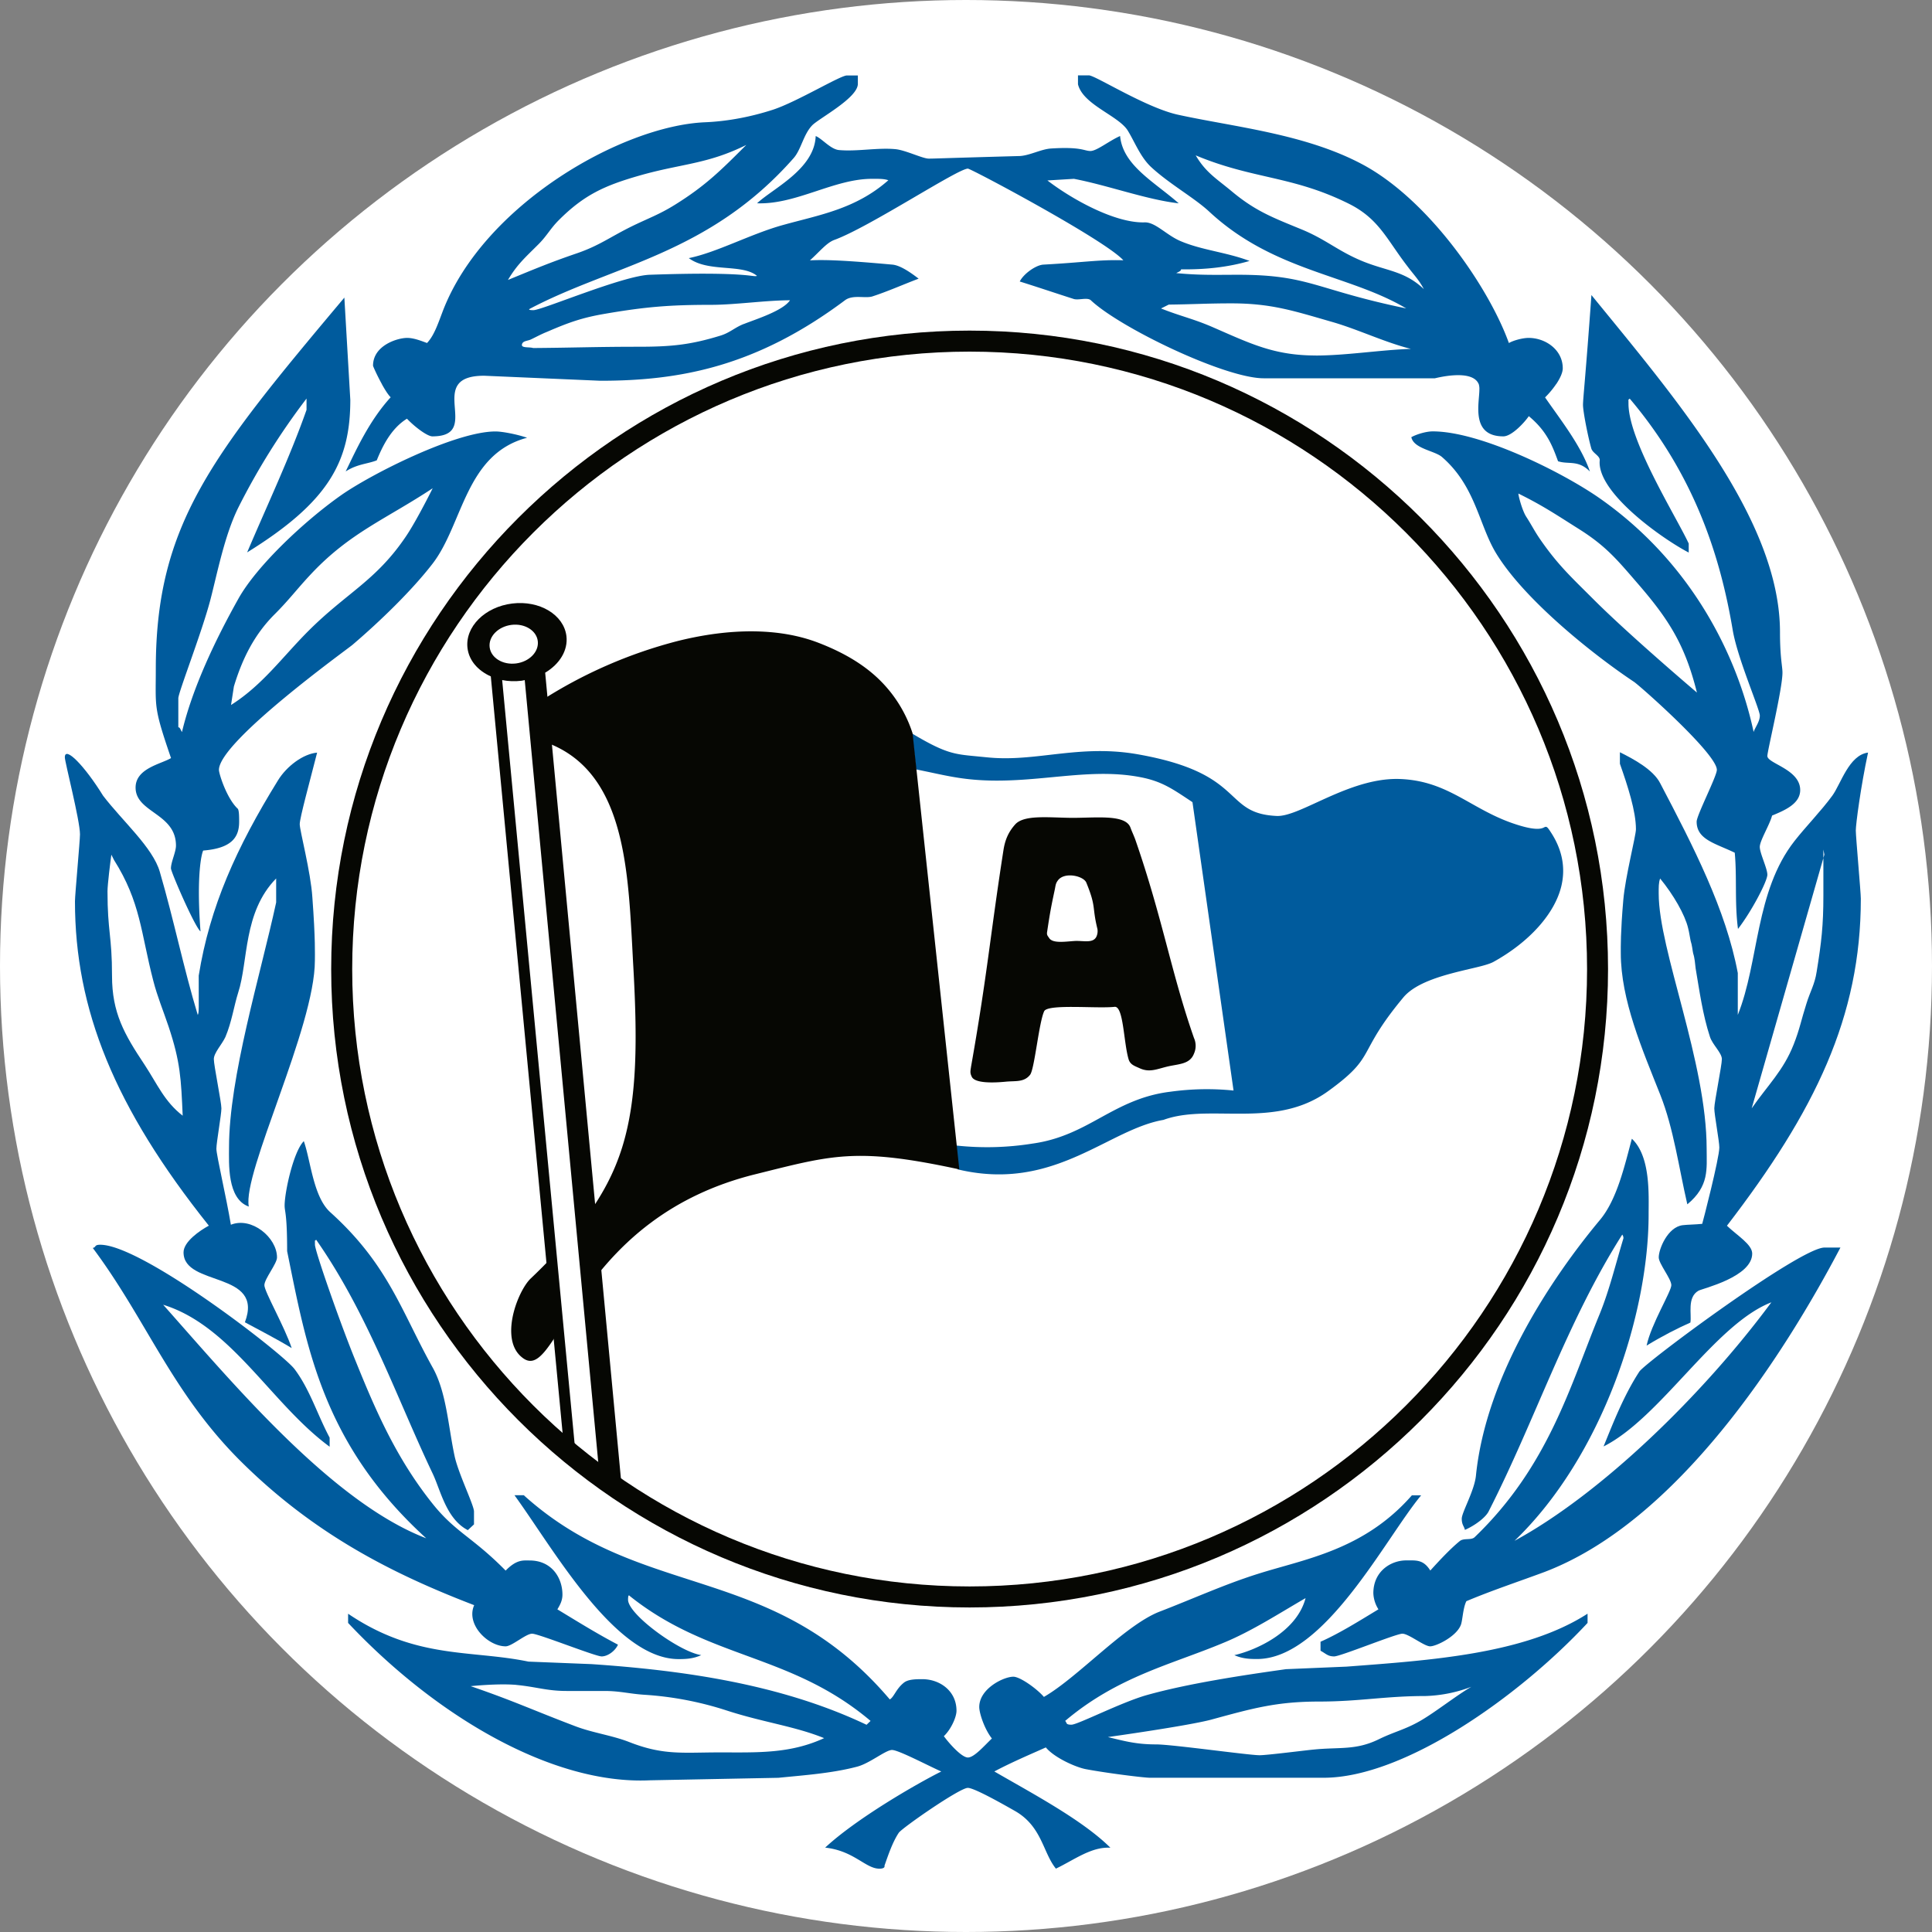
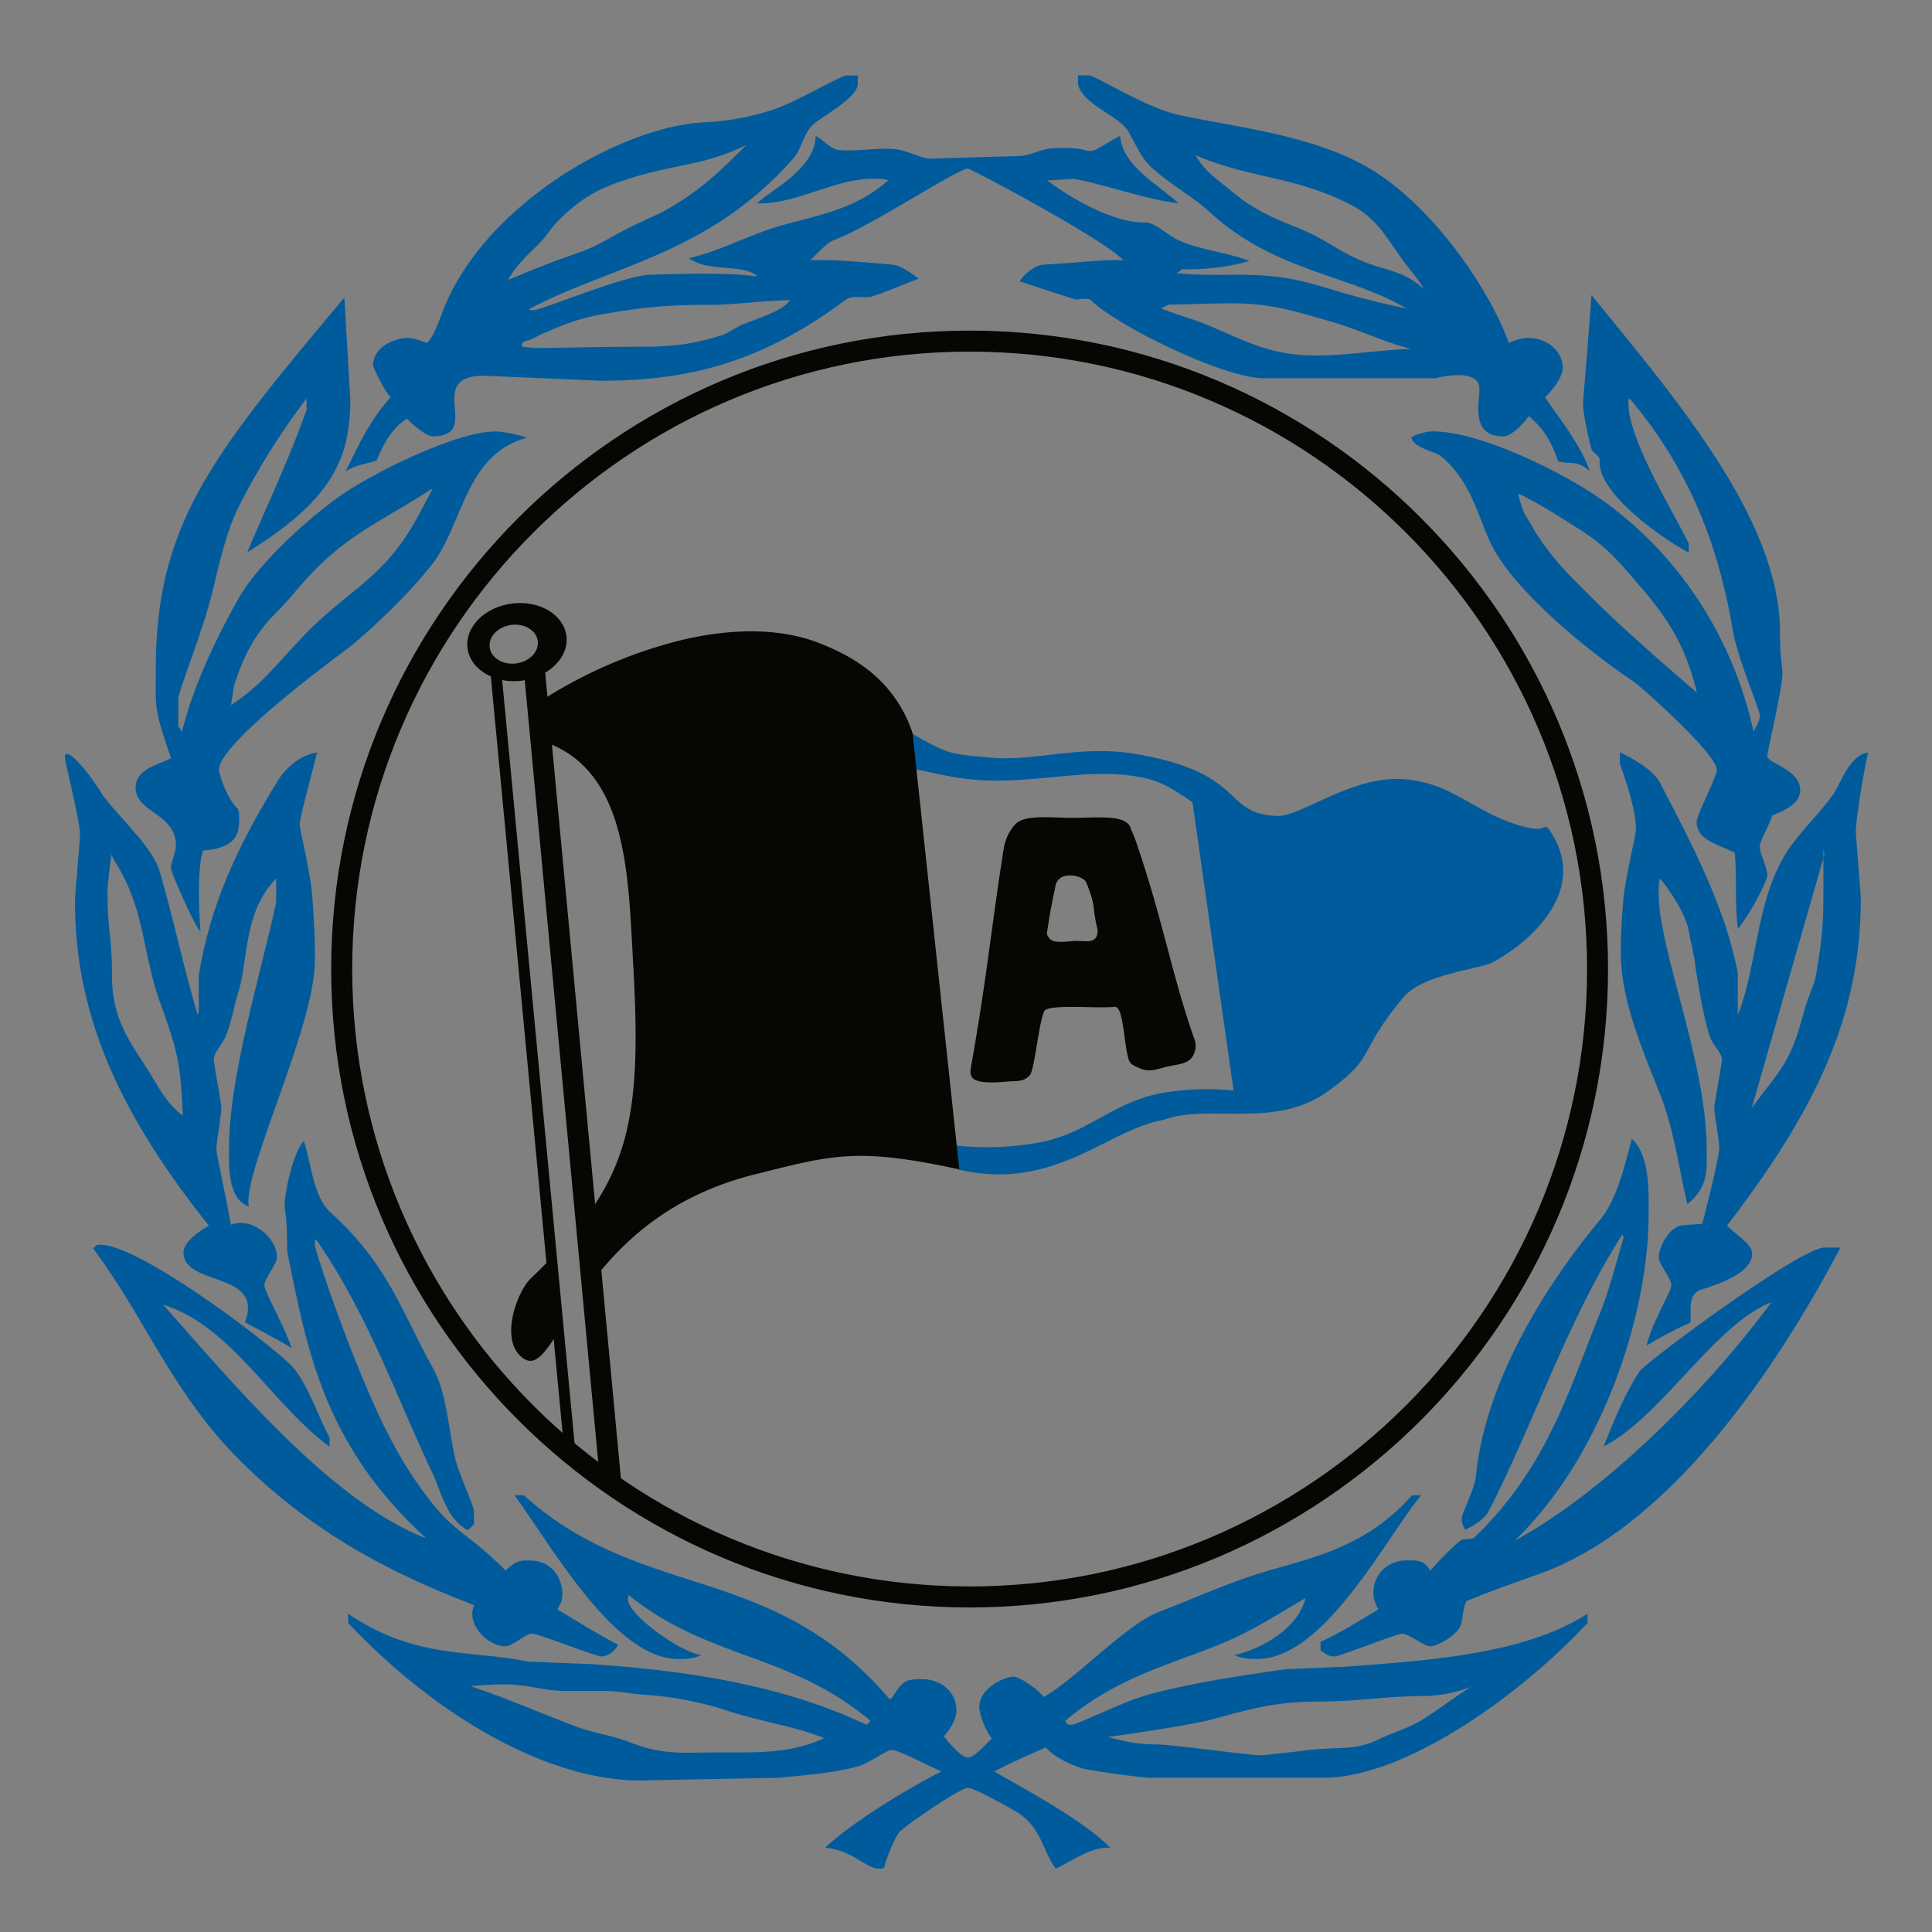
<svg xmlns="http://www.w3.org/2000/svg" width="50" height="50" viewBox="0 0 50 50">
  <rect x="0" y="0" width="50" height="50" fill="#808080" stroke="none" />
-   <circle cx="25" cy="25" r="25" fill="#fff" />
  <path d="M9.115 25.08c0-8.812 7.167-15.98 15.978-15.98s15.98 7.168 15.98 15.98-7.169 15.977-15.98 15.977S9.115 33.89 9.115 25.08zm-.544 0c0 9.11 7.412 16.521 16.522 16.521S41.616 34.19 41.616 25.08 34.204 8.556 25.093 8.556 8.571 15.968 8.571 25.08z" fill="#060703" />
  <path d="M39.986 10.285a2.27 2.27 0 00.288-.346h.002c.1-.15.168-.296.168-.409 0-.474-.442-.785-.884-.785-.162 0-.406.07-.51.133-.513-1.427-2.064-3.7-3.789-4.623-1.487-.794-3.325-.968-4.78-1.287-.841-.188-2.14-1.021-2.303-1.018h-.28v.23c.126.526 1.029.805 1.282 1.189.188.303.333.701.62.963.48.441 1.118.792 1.502 1.152 1.667 1.544 3.6 1.613 5.091 2.498-2.357-.487-2.503-.871-4.35-.871-.547 0-.984.017-1.602-.043.057-.032.131-.055.123-.098.63.01 1.227-.056 1.774-.217-.611-.229-1.23-.277-1.785-.513-.368-.156-.651-.493-.929-.485-.76.024-1.873-.59-2.517-1.085l.686-.042c.887.17 1.877.539 2.712.634-.638-.561-1.444-.98-1.517-1.742-.292.13-.604.388-.768.388s-.23-.114-1.015-.065c-.27.016-.579.196-.848.196-2.092.058-2.158.066-2.321.066s-.618-.229-.88-.246c-.457-.04-.98.066-1.438.025-.22-.016-.445-.299-.608-.363-.032.861-1.115 1.36-1.517 1.74 1.01.037 1.99-.633 2.972-.633.163 0 .312-.004.425.037-.847.747-1.782.895-2.722 1.157-.833.229-1.713.71-2.442.858.504.377 1.383.138 1.765.46-.114.04-.23-.118-2.78-.029-.695.025-2.785.916-3.006.916-.164 0-.098-.033-.098-.033 2.157-1.14 4.633-1.408 6.83-3.9.197-.221.253-.612.482-.85.172-.18 1.186-.709 1.182-1.076v-.215h-.282c-.164-.006-1.293.682-1.914.886-.556.18-1.16.3-1.756.325-2.158.09-5.733 2.137-6.788 4.883-.13.343-.23.642-.41.83-.177-.066-.352-.132-.515-.132-.253 0-.882.196-.882.719 0 .018.11.261.227.473H9.88c.08.146.167.284.231.344-.555.607-.895 1.364-1.165 1.92.303-.195.556-.19.804-.287.138-.338.361-.82.782-1.078.226.236.535.457.658.457 1.024 0 .332-.928.677-1.357.103-.129.3-.212.663-.212l3.006.13c2.044 0 4.024-.357 6.329-2.081.204-.155.521-.044.71-.101.4-.13.784-.303 1.199-.46-.211-.163-.48-.348-.683-.364-1.177-.106-1.703-.131-2.13-.11.254-.227.43-.456.634-.53.899-.327 3.192-1.844 3.454-1.844.08 0 3.546 1.843 4.023 2.372-.624-.02-1.019.055-2.064.112-.196.008-.517.237-.617.437.48.15.936.305 1.393.451.123.042.356-.048.446.034.752.711 3.47 2.02 4.475 2.02h4.429c.015 0 .956-.256 1.132.144h.002a.423.423 0 01.018.15c0 .35-.229 1.209.62 1.209.222 0 .559-.373.659-.523.465.385.61.762.757 1.167.275.09.521-.043.825.266-.232-.677-.767-1.346-1.162-1.92v.002zm-26.054-3.96c.224-.223.307-.405.53-.628.654-.654 1.184-.894 2.079-1.151 1.093-.314 1.755-.29 2.773-.795-.663.663-1.051 1.052-1.846 1.548-.414.257-.688.348-1.127.563-.554.274-.836.497-1.415.695-.704.241-1.094.407-1.78.688.24-.406.455-.588.786-.92zm5.315 2.06c-.231.091-.356.224-.596.299-.802.248-1.308.29-2.152.29-1.052 0-1.648.025-2.7.033-.107-.033-.323.008-.289-.1.024-.09.15-.082.232-.123.157-.075.257-.133.422-.199.555-.24.903-.364 1.49-.464 1.06-.182 1.681-.232 2.757-.232.613 0 1.42-.118 2.034-.118-.183.273-.883.491-1.197.615zm14.808.815c-1.068 0-1.673-.298-2.658-.728-.514-.224-.828-.282-1.35-.489l.2-.1c.629-.007.993-.032 1.622-.032 1.042 0 1.623.198 2.632.488.654.19 1.35.525 2.013.69-.779.026-1.682.172-2.46.172l.001-.001zm1.213-2.438c-.646-.265-.944-.563-1.59-.828-.745-.306-1.192-.472-1.813-.993-.389-.323-.662-.48-.92-.92 1.491.622 2.493.522 3.96 1.25.785.39.984.928 1.522 1.624.166.223.29.339.422.587-.496-.472-.952-.464-1.581-.72z" fill="#005b9d" />
  <path d="M43.916 17.922c-.306-1.225-.72-1.887-1.548-2.839-.521-.604-.811-.952-1.49-1.382-.605-.381-.944-.613-1.582-.928 0 .067.1.438.2.596.14.215.214.372.363.588.464.67.804.977 1.383 1.556.936.936 2.674 2.41 2.674 2.41zm-2.73-10.286c2.208 2.707 4.88 5.825 4.88 8.725 0 .655.064.884.064 1.046 0 .425-.391 2.027-.391 2.158 0 .196.85.343.85.882 0 .36-.413.529-.728.66-.058.232-.318.648-.318.811s.196.556.196.72-.398.933-.76 1.403c-.09-.682-.024-1.336-.084-1.973-.502-.243-.986-.338-.986-.804 0-.163.523-1.177.523-1.34 0-.417-1.996-2.179-2.143-2.277-1.079-.719-2.87-2.151-3.589-3.36-.432-.736-.524-1.717-1.382-2.46-.188-.163-.73-.213-.793-.513.145-.08.389-.15.553-.15 1.233 0 3.345 1.053 4.308 1.722 2.378 1.66 3.569 4.057 3.998 6.058.033-.113.16-.262.16-.425s-.58-1.482-.702-2.217c-.319-1.896-.982-3.997-2.666-5.987-.04.056-.031-.033-.031.13 0 .965 1.238 2.929 1.559 3.622v.233c-.692-.36-2.384-1.56-2.303-2.386.008-.122-.187-.184-.22-.315-.09-.319-.213-.956-.213-1.12s.066-.722.218-2.842zM6.054 17.76l-.075.485c.816-.516 1.324-1.237 2.005-1.919.991-.99 1.745-1.294 2.519-2.44.217-.32.52-.9.695-1.25-1.218.804-2.139 1.148-3.14 2.211-.37.392-.57.671-.953 1.053-.526.526-.834 1.149-1.05 1.86zM8.912 7.703l.154 2.645c0 1.602-.563 2.643-2.67 3.948.515-1.215 1.103-2.455 1.537-3.689v-.292a17.884 17.884 0 00-1.772 2.834c-.352.719-.537 1.685-.716 2.372-.22.841-.824 2.385-.83 2.549v.754c.038-.01.06.064.094.122.271-1.137.855-2.37 1.46-3.45.474-.85 1.701-2.004 2.649-2.673.776-.548 2.968-1.657 4.006-1.657.163 0 .53.066.817.163-1.602.424-1.657 2.242-2.45 3.264-.53.686-1.352 1.484-2.071 2.097-.123.106-3.454 2.5-3.454 3.235 0 .098.202.744.492 1.01.027.054.031.167.031.33 0 .384-.169.687-.93.747-.039.07-.181.623-.07 2.093-.15-.12-.765-1.541-.765-1.631 0-.164.13-.425.13-.589 0-.841-1.045-.85-1.045-1.503 0-.499.66-.608.917-.763-.458-1.335-.394-1.296-.394-2.31 0-3.734 1.446-5.52 4.88-9.607v.001z" fill="#005b9d" fill-rule="evenodd" />
  <path d="M4.728 28.874c-.042-.952-.058-1.385-.364-2.304-.141-.422-.29-.77-.398-1.192-.323-1.242-.323-2.025-1.018-3.126l-.066-.133c-.025.174-.1.774-.1.947 0 1.052.117 1.14.117 2.19 0 .953.315 1.508.844 2.301.331.505.514.953.985 1.317zm.39-2.608c.035-.057.025-.165.025-1.017.286-1.783.977-3.315 2.048-5.048.228-.375.66-.693 1.016-.723-.19.749-.45 1.688-.45 1.852s.286 1.24.327 1.894c.082 1.111.065 1.473.065 1.636 0 1.724-1.88 5.493-1.71 6.366-.565-.199-.512-1.12-.512-1.529 0-1.822.81-4.452 1.22-6.342v-.621c-.862.883-.715 2.136-.985 2.962-.106.335-.165.755-.328 1.14-.09.195-.3.411-.3.574s.196 1.112.196 1.274-.13.883-.13 1.046.26 1.27.375 1.966c.536-.215 1.194.331 1.194.846 0 .163-.327.555-.327.719s.52 1.067.707 1.627c-.43-.26-.82-.454-1.211-.668.507-1.338-1.588-.91-1.588-1.809 0-.277.424-.567.655-.691-2.446-3.063-3.465-5.6-3.465-8.395 0-.164.13-1.569.13-1.732 0-.36-.392-1.871-.392-1.994 0-.303.51.218.99.994.499.654 1.288 1.341 1.468 1.97.368 1.26.613 2.484.982 3.704zM45.334 28.683c.414-.596.82-.977 1.084-1.648.158-.397.199-.646.332-1.06.099-.322.215-.496.265-.827.124-.762.174-1.2.174-1.97v-.973l.025-.087-.025-.133v.22l-1.855 6.477v.001zm-3.409-9.214c.35.174.86.448 1.04.8.866 1.65 1.703 3.277 2.009 4.913v1.084c.555-1.386.444-3.192 1.467-4.5.294-.375.693-.782.98-1.175.22-.302.429-1.05.924-1.114-.189.88-.317 1.853-.317 2.016s.13 1.602.13 1.765c0 3.056-1.184 5.495-3.465 8.464.268.256.654.484.654.721 0 .605-1.284.903-1.39.96-.302.172-.172.615-.21.825-.316.14-.703.334-1.133.596.118-.558.64-1.4.64-1.564s-.326-.555-.326-.719c0-.22.233-.784.617-.833.13-.016.327-.016.508-.035.014-.037.443-1.698.443-1.976 0-.163-.13-.85-.13-1.013s.196-1.111.196-1.274-.244-.374-.309-.578c-.188-.573-.271-1.19-.37-1.77-.015-.123-.023-.266-.064-.388-.016-.066-.025-.204-.066-.327-.016-.066-.033-.206-.065-.329-.081-.343-.377-.86-.724-1.282-.041.113-.037.229-.037.392 0 1.463 1.241 4.356 1.241 6.603 0 .523.071.964-.5 1.437-.218-.94-.355-1.964-.698-2.83-.466-1.177-1.024-2.455-1.024-3.673 0-.163-.008-.526.065-1.376.05-.588.327-1.664.327-1.828 0-.465-.21-1.114-.415-1.695v-.296l.002-.001z" fill="#005b9d" fill-rule="evenodd" />
  <path d="M42.232 29.47c.49.457.434 1.461.434 1.96 0 2.581-1.194 6.258-3.47 8.446 2.245-1.22 4.874-3.775 6.647-6.172-1.466.567-2.86 2.984-4.343 3.73.255-.625.526-1.324.926-1.937.156-.238 4.171-3.218 4.792-3.21h.412c-1.446 2.753-4.2 7.083-7.664 8.398-.637.237-1.372.481-2.017.754-.092.186-.098.52-.147.625-.122.295-.634.543-.79.543s-.555-.327-.719-.327-1.601.588-1.765.588-.21-.07-.353-.147v-.233c.47-.206.99-.53 1.499-.839a.836.836 0 01-.132-.416c0-.572.457-.85.85-.85.26 0 .443-.026.624.262.17-.186.49-.54.76-.76.106-.09.3-.015.39-.105 1.912-1.838 2.47-3.919 3.237-5.782.252-.622.415-1.305.61-1.946 0 0 .01-.045-.029-.101-1.446 2.28-2.245 4.787-3.463 7.173-.074.139-.318.34-.61.47-.016-.093-.081-.126-.081-.29s.327-.722.367-1.114c.262-2.59 1.97-5.133 3.211-6.62.442-.53.639-1.409.825-2.102v.002zM7.863 29.534c.179.505.243 1.438.684 1.838 1.504 1.357 1.837 2.558 2.646 4.012.36.638.404 1.505.568 2.28.09.45.507 1.29.506 1.454v.333l-.16.149c-.557-.29-.702-1.024-.906-1.457-.923-1.936-1.68-4.146-3.02-6.06-.04.056-.03-.033-.03.13s.667 2.072 1.06 3.028c.506 1.25 1.04 2.493 1.98 3.67.597.75 1.035.863 1.895 1.736.287-.294.457-.262.62-.262.573 0 .85.45.85.883 0 .162-.068.276-.131.382.509.308 1.03.633 1.568.914-.067.156-.26.304-.423.304s-1.634-.588-1.798-.588-.523.327-.686.327c-.458 0-1.035-.568-.814-1.065-2.082-.8-4.153-1.828-6.098-3.781-1.74-1.757-2.397-3.623-3.773-5.464.095-.018.03-.083.193-.083 1.086 0 4.716 2.807 5.027 3.216.4.53.591 1.18.91 1.776v.235c-1.511-1.108-2.54-3.129-4.308-3.674 1.795 2.02 4.363 5.108 6.808 6.044-2.682-2.442-3.093-4.944-3.6-7.431 0-.984-.065-1.017-.065-1.18 0-.352.23-1.404.497-1.667v.001z" fill="#005b9d" />
  <path d="M13.365 43.605c-.489-.042-1.184.033-1.184.033 1.11.38 1.62.624 2.712 1.038.456.173.95.235 1.396.41.886.347 1.38.266 2.341.266s1.813.04 2.698-.369c-.749-.306-1.583-.41-2.52-.715a8.643 8.643 0 00-2.107-.406c-.414-.025-.646-.1-1.06-.1h-.977c-.513 0-.786-.107-1.3-.156v-.001zm17.997.895c-.613.165-2.69.455-2.69.455.471.116.761.19 1.25.19.413 0 2.394.28 2.676.28.199 0 1.207-.13 1.405-.147.663-.067 1.085.025 1.68-.266.406-.198.68-.25 1.068-.473.39-.223.93-.654 1.328-.885a3.63 3.63 0 01-1.191.239c-1.035 0-1.71.143-2.745.143-1.1 0-1.714.173-2.782.464h.001zm-18.044-5.804h.237c3.065 2.768 6.427 1.7 9.473 5.285.11-.063.161-.272.365-.434.114-.09.314-.09.479-.09.44 0 .882.295.882.817 0 .164-.14.48-.327.658.126.174.457.552.622.552s.434-.316.621-.492c-.19-.24-.327-.651-.327-.815 0-.474.629-.784.883-.784.171 0 .604.306.79.523.877-.503 2.09-1.853 2.989-2.205.85-.326 1.693-.711 2.551-.98 1.21-.384 2.74-.611 3.984-2.033h.24c-.922 1.104-2.498 4.237-4.248 4.237-.163 0-.37-.002-.587-.1.533-.12 1.61-.586 1.843-1.476-.685.395-1.39.855-2.125 1.157-1.348.564-2.737.87-4.098 2.022.055.041 0 .097.163.097s1.29-.58 1.952-.767c1.078-.302 2.496-.515 3.601-.67l1.57-.066c2.165-.164 4.608-.322 6.235-1.37v.239c-1.78 1.913-4.746 4.007-6.83 4.007h-4.494c-.163 0-1.134-.123-1.648-.22-.246-.041-.82-.29-1.048-.565-.437.195-.892.388-1.333.622.997.577 2.286 1.26 3.004 1.974-.49-.03-.93.31-1.41.541-.336-.411-.36-1.09-1.054-1.489-.36-.205-1.063-.601-1.226-.601-.212 0-1.704 1.039-1.787 1.162-.163.245-.274.58-.37.852 0 0 .032.077-.131.077-.36 0-.657-.464-1.404-.545.81-.754 2.377-1.657 3.005-1.97-.374-.168-1.11-.557-1.275-.557s-.58.35-.907.433c-.646.171-1.377.221-2.032.287l-3.335.065c-2.5.115-5.508-1.636-7.802-4.073v-.238c1.757 1.188 3.174.929 4.667 1.239l1.633.065c2.271.155 4.857.494 7.117 1.57l.104-.1c-2.08-1.756-4.171-1.584-6.236-3.236 0 0-.04-.064-.04.099 0 .384 1.343 1.357 1.895 1.434-.218.1-.424.103-.588.103-1.642 0-3.23-2.841-4.245-4.239l.002-.002z" fill="#005b9d" fill-rule="evenodd" />
  <path d="M40.11 21.499c-.07-.101-.087-.117-.146-.088-.053.028-.178.09-.627-.044-.508-.15-.9-.371-1.279-.584-.54-.303-1.05-.59-1.815-.622-.773-.033-1.542.32-2.16.603-.424.195-.79.364-1.041.353-.616-.028-.843-.239-1.13-.506-.386-.359-.866-.806-2.457-1.088-.854-.152-1.574-.069-2.269.01-.56.065-1.088.126-1.659.065l-.268-.026c-.559-.053-.79-.075-1.621-.569l-.035-.02.005.04.097.874.001.014.014.003.336.07c.551.118.95.204 1.6.217.55.01 1.078-.04 1.59-.089.784-.074 1.527-.145 2.286.005.511.101.785.282 1.2.557l.129.086 1.063 7.463a6.85 6.85 0 00-1.63.03c-.751.09-1.292.387-1.814.673-.508.28-1.035.57-1.76.67a7.434 7.434 0 01-1.956.052l-.023-.002.002.023.038.578.001.015.015.004c1.643.388 2.802-.19 3.825-.7.512-.256.995-.497 1.481-.582h.004c.48-.177 1.035-.17 1.622-.164.895.009 1.819.02 2.653-.588.725-.526.85-.754 1.055-1.133.157-.288.35-.646.877-1.28.343-.418 1.13-.603 1.706-.74.285-.066.51-.12.628-.184.932-.515 1.59-1.25 1.76-1.965.116-.49.016-.971-.299-1.431z" fill="#005b9d" />
  <path d="M27.294 23.039c-.091.43-.117.56-.195 1.08-.013.084.018.102.052.156.09.143.396.096.652.078.233-.016.511.08.584-.143a.34.34 0 00.014-.17c-.144-.584-.025-.558-.287-1.197-.073-.178-.575-.289-.74-.052-.06.083-.054.133-.08.248zm-2.166 4.582c.427-2.417.494-3.384.84-5.61.04-.266.125-.474.305-.675.222-.247.822-.181 1.4-.171.64.011 1.454-.11 1.584.255.038.106.094.218.132.33.702 2.03.924 3.436 1.511 5.113a.496.496 0 010 .405c-.108.284-.407.265-.703.338-.267.066-.454.155-.703.04-.13-.06-.244-.09-.287-.235-.13-.443-.13-1.38-.362-1.354-.454.05-1.73-.081-1.822.114-.137.295-.249 1.496-.364 1.644-.158.2-.377.154-.63.179-.345.034-.803.04-.88-.128-.04-.086-.042-.121-.02-.245h-.001z" fill="#060703" fill-rule="evenodd" />
  <g fill="#060703">
    <path d="M13.735 33.087c-.23.218-.54.89-.502 1.446.019.28.122.487.307.619.079.057.156.077.236.062.207-.041.41-.329.672-.741l-.164-1.934c-.17.178-.35.359-.548.547v.001zM24.824 30.237l-1.206-11.255v-.003l-.001-.002a3.4 3.4 0 00-.909-1.434c-.391-.366-.893-.664-1.533-.91-.98-.376-2.238-.392-3.635-.044a12.14 12.14 0 00-3.556 1.558l-.008.006v.01l-.05.968v.016l.015.004c2.165.63 2.3 3.12 2.42 5.318l.021.403c.118 2.028.113 3.538-.273 4.797-.206.67-.527 1.284-1.01 1.923l.173 1.647c.807-1.079 2.064-2.3 4.27-2.848l.256-.064c1.795-.448 2.467-.616 5.003-.069l.027.006-.004-.027z" />
  </g>
  <path d="M13.918 16.592c-.033-.275-.338-.463-.683-.42-.344.044-.596.301-.563.577.033.275.339.463.683.42.344-.043.596-.302.563-.577z" fill="none" />
  <path d="M13.5 17.617c.028-.003.053-.012.08-.016l1.952 20.766.542-.051-1.965-20.907c.37-.22.595-.574.55-.948-.068-.552-.696-.929-1.403-.842-.707.087-1.225.605-1.157 1.156.04.324.275.584.603.73l1.893 19.95.282-.027L12.996 17.6c.159.032.33.039.505.017zm-.828-.868c-.033-.275.22-.533.563-.577s.65.145.683.42-.219.534-.563.578c-.344.043-.65-.145-.683-.42z" fill="#060703" />
</svg>